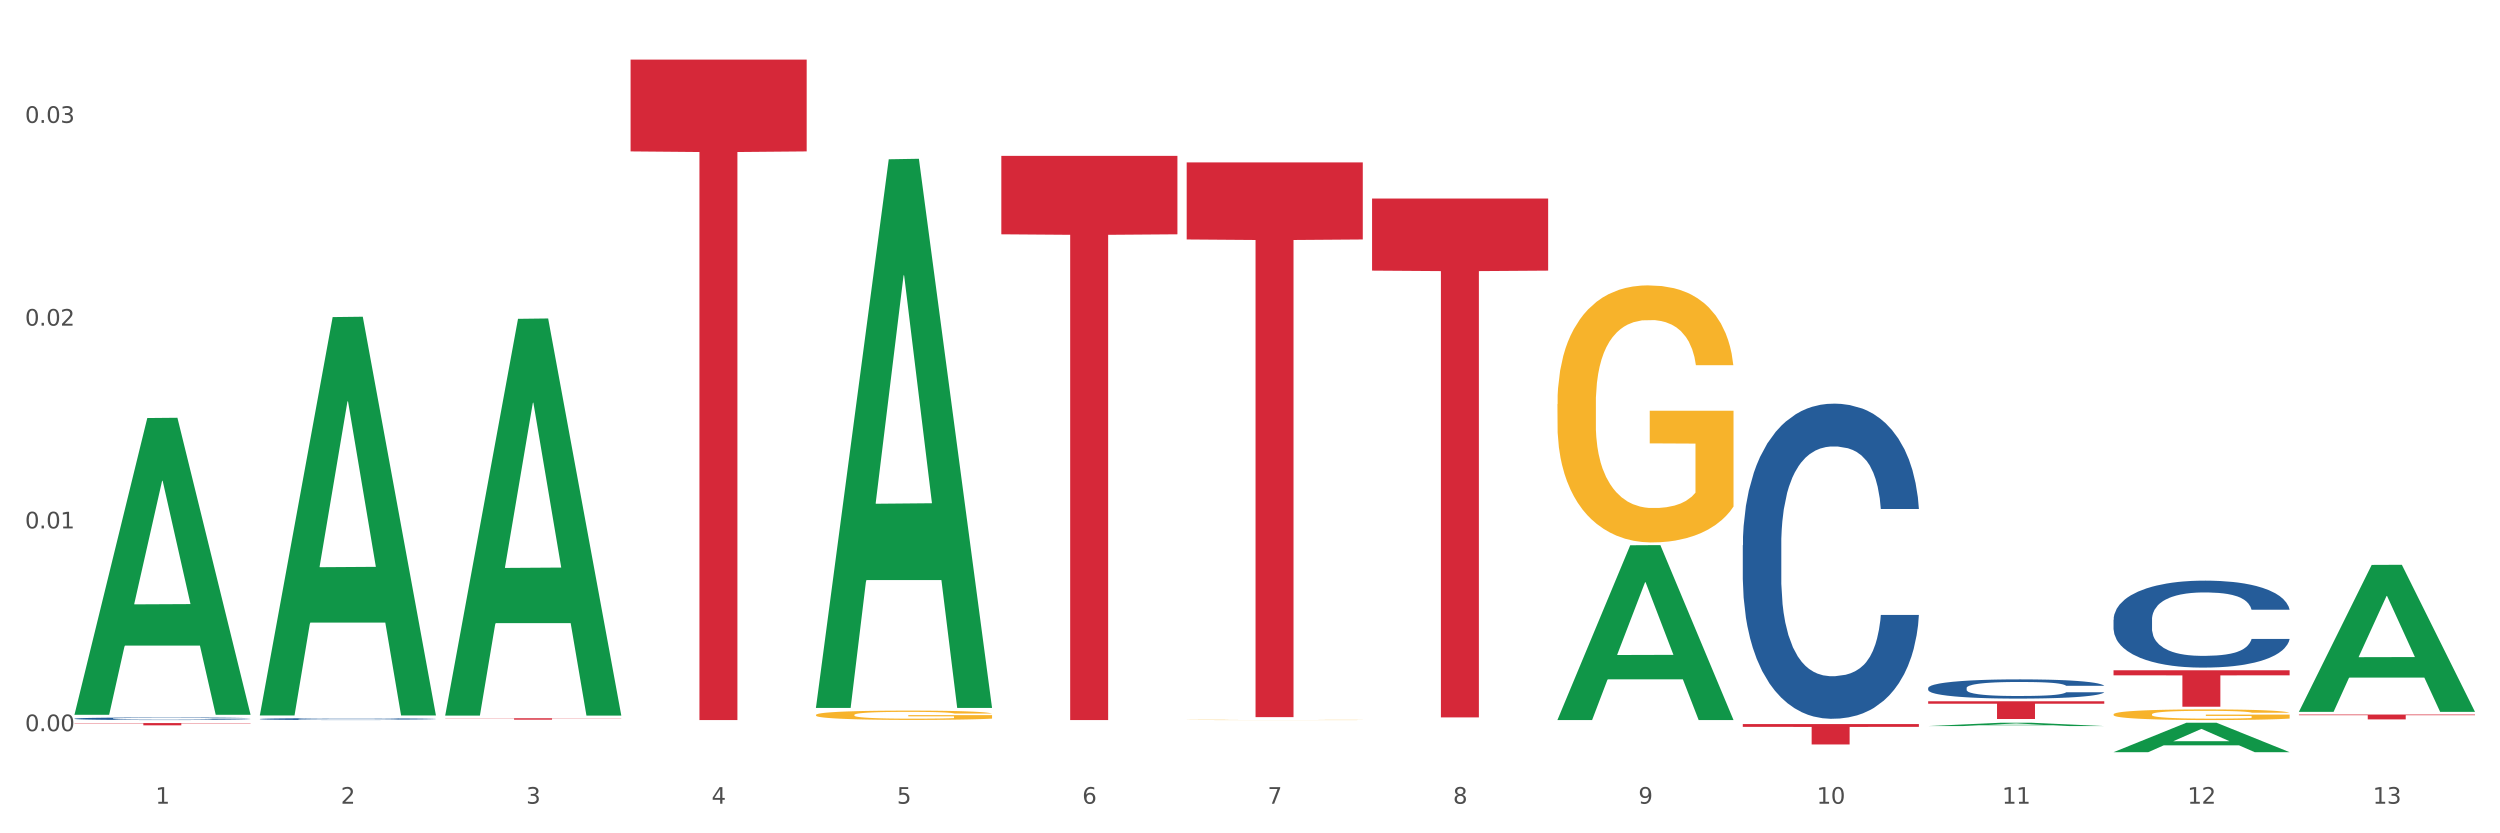
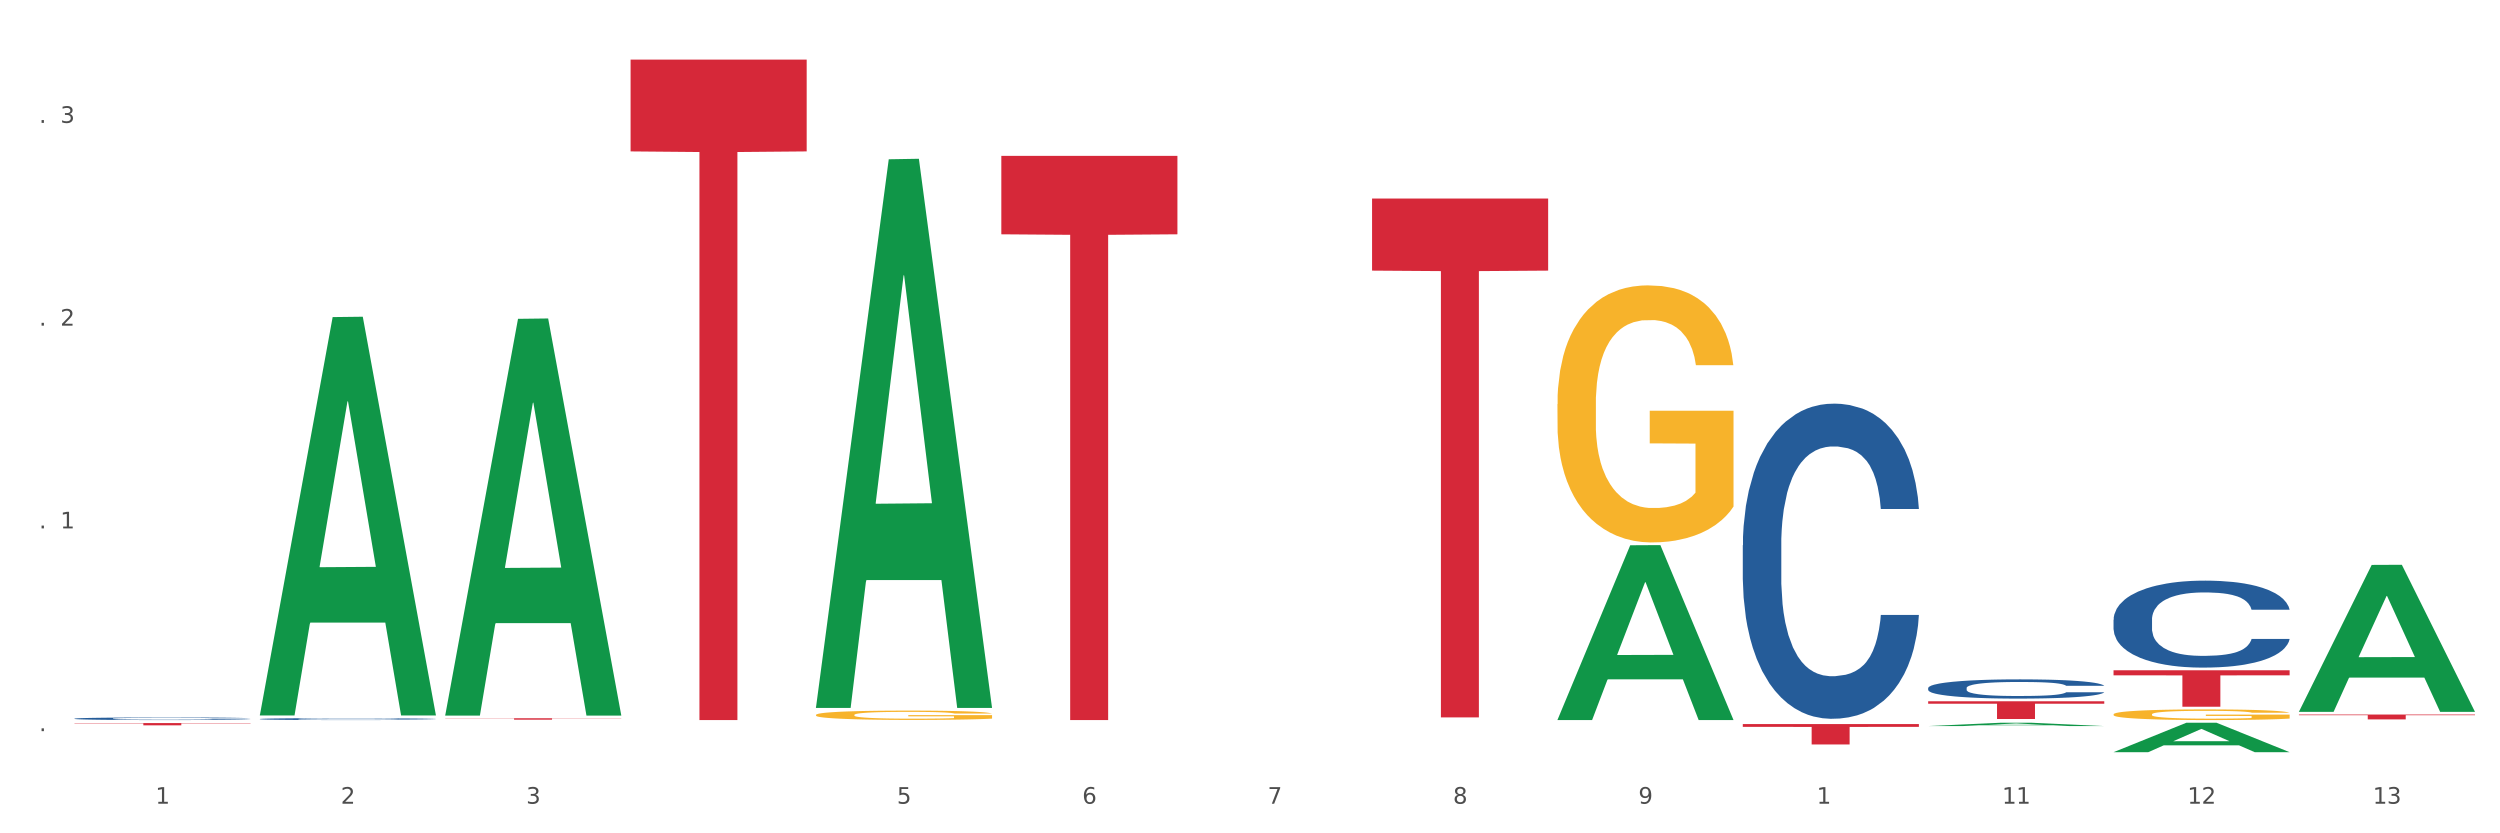
<svg xmlns="http://www.w3.org/2000/svg" xmlns:xlink="http://www.w3.org/1999/xlink" width="1080pt" height="360pt" viewBox="0 0 1080 360" version="1.1">
  <rect x="0" y="0" width="1080" height="360" fill="#333333" stroke="none" />
  <defs>
    <style type="text/css">*{stroke-linejoin: round; stroke-linecap: butt}</style>
  </defs>
  <g id="figure_1">
    <g id="patch_1">
      <path d="M 0 360  L 1080 360  L 1080 0  L 0 0  z " style="fill: #ffffff; stroke: #ffffff; stroke-linejoin: miter" />
    </g>
    <g id="axes_1">
      <g id="matplotlib.axis_1">
        <g id="xtick_1">
          <g id="text_1">
            <g style="fill: #4d4d4d" transform="translate(67.159 347.204) scale(0.096 -0.096)">
              <defs>
                <path id="DejaVuSans-31" d="M 794 531  L 1825 531  L 1825 4091  L 703 3866  L 703 4441  L 1819 4666  L 2450 4666  L 2450 531  L 3481 531  L 3481 0  L 794 0  L 794 531  z " transform="scale(0.016)" />
              </defs>
              <use xlink:href="#DejaVuSans-31" />
            </g>
          </g>
        </g>
        <g id="xtick_2">
          <g id="text_2">
            <g style="fill: #4d4d4d" transform="translate(147.238 347.204) scale(0.096 -0.096)">
              <defs>
                <path id="DejaVuSans-32" d="M 1228 531  L 3431 531  L 3431 0  L 469 0  L 469 531  Q 828 903 1448 1529  Q 2069 2156 2228 2338  Q 2531 2678 2651 2914  Q 2772 3150 2772 3378  Q 2772 3750 2511 3984  Q 2250 4219 1831 4219  Q 1534 4219 1204 4116  Q 875 4013 500 3803  L 500 4441  Q 881 4594 1212 4672  Q 1544 4750 1819 4750  Q 2544 4750 2975 4387  Q 3406 4025 3406 3419  Q 3406 3131 3298 2873  Q 3191 2616 2906 2266  Q 2828 2175 2409 1742  Q 1991 1309 1228 531  z " transform="scale(0.016)" />
              </defs>
              <use xlink:href="#DejaVuSans-32" />
            </g>
          </g>
        </g>
        <g id="xtick_3">
          <g id="text_3">
            <g style="fill: #4d4d4d" transform="translate(227.317 347.204) scale(0.096 -0.096)">
              <defs>
                <path id="DejaVuSans-33" d="M 2597 2516  Q 3050 2419 3304 2112  Q 3559 1806 3559 1356  Q 3559 666 3084 287  Q 2609 -91 1734 -91  Q 1441 -91 1130 -33  Q 819 25 488 141  L 488 750  Q 750 597 1062 519  Q 1375 441 1716 441  Q 2309 441 2620 675  Q 2931 909 2931 1356  Q 2931 1769 2642 2001  Q 2353 2234 1838 2234  L 1294 2234  L 1294 2753  L 1863 2753  Q 2328 2753 2575 2939  Q 2822 3125 2822 3475  Q 2822 3834 2567 4026  Q 2313 4219 1838 4219  Q 1578 4219 1281 4162  Q 984 4106 628 3988  L 628 4550  Q 988 4650 1302 4700  Q 1616 4750 1894 4750  Q 2613 4750 3031 4423  Q 3450 4097 3450 3541  Q 3450 3153 3228 2886  Q 3006 2619 2597 2516  z " transform="scale(0.016)" />
              </defs>
              <use xlink:href="#DejaVuSans-33" />
            </g>
          </g>
        </g>
        <g id="xtick_4">
          <g id="text_4">
            <g style="fill: #4d4d4d" transform="translate(307.396 347.204) scale(0.096 -0.096)">
              <defs>
-                 <path id="DejaVuSans-34" d="M 2419 4116  L 825 1625  L 2419 1625  L 2419 4116  z M 2253 4666  L 3047 4666  L 3047 1625  L 3713 1625  L 3713 1100  L 3047 1100  L 3047 0  L 2419 0  L 2419 1100  L 313 1100  L 313 1709  L 2253 4666  z " transform="scale(0.016)" />
-               </defs>
+                 </defs>
              <use xlink:href="#DejaVuSans-34" />
            </g>
          </g>
        </g>
        <g id="xtick_5">
          <g id="text_5">
            <g style="fill: #4d4d4d" transform="translate(387.475 347.204) scale(0.096 -0.096)">
              <defs>
                <path id="DejaVuSans-35" d="M 691 4666  L 3169 4666  L 3169 4134  L 1269 4134  L 1269 2991  Q 1406 3038 1543 3061  Q 1681 3084 1819 3084  Q 2600 3084 3056 2656  Q 3513 2228 3513 1497  Q 3513 744 3044 326  Q 2575 -91 1722 -91  Q 1428 -91 1123 -41  Q 819 9 494 109  L 494 744  Q 775 591 1075 516  Q 1375 441 1709 441  Q 2250 441 2565 725  Q 2881 1009 2881 1497  Q 2881 1984 2565 2268  Q 2250 2553 1709 2553  Q 1456 2553 1204 2497  Q 953 2441 691 2322  L 691 4666  z " transform="scale(0.016)" />
              </defs>
              <use xlink:href="#DejaVuSans-35" />
            </g>
          </g>
        </g>
        <g id="xtick_6">
          <g id="text_6">
            <g style="fill: #4d4d4d" transform="translate(467.554 347.204) scale(0.096 -0.096)">
              <defs>
                <path id="DejaVuSans-36" d="M 2113 2584  Q 1688 2584 1439 2293  Q 1191 2003 1191 1497  Q 1191 994 1439 701  Q 1688 409 2113 409  Q 2538 409 2786 701  Q 3034 994 3034 1497  Q 3034 2003 2786 2293  Q 2538 2584 2113 2584  z M 3366 4563  L 3366 3988  Q 3128 4100 2886 4159  Q 2644 4219 2406 4219  Q 1781 4219 1451 3797  Q 1122 3375 1075 2522  Q 1259 2794 1537 2939  Q 1816 3084 2150 3084  Q 2853 3084 3261 2657  Q 3669 2231 3669 1497  Q 3669 778 3244 343  Q 2819 -91 2113 -91  Q 1303 -91 875 529  Q 447 1150 447 2328  Q 447 3434 972 4092  Q 1497 4750 2381 4750  Q 2619 4750 2861 4703  Q 3103 4656 3366 4563  z " transform="scale(0.016)" />
              </defs>
              <use xlink:href="#DejaVuSans-36" />
            </g>
          </g>
        </g>
        <g id="xtick_7">
          <g id="text_7">
            <g style="fill: #4d4d4d" transform="translate(547.634 347.204) scale(0.096 -0.096)">
              <defs>
                <path id="DejaVuSans-37" d="M 525 4666  L 3525 4666  L 3525 4397  L 1831 0  L 1172 0  L 2766 4134  L 525 4134  L 525 4666  z " transform="scale(0.016)" />
              </defs>
              <use xlink:href="#DejaVuSans-37" />
            </g>
          </g>
        </g>
        <g id="xtick_8">
          <g id="text_8">
            <g style="fill: #4d4d4d" transform="translate(627.713 347.204) scale(0.096 -0.096)">
              <defs>
                <path id="DejaVuSans-38" d="M 2034 2216  Q 1584 2216 1326 1975  Q 1069 1734 1069 1313  Q 1069 891 1326 650  Q 1584 409 2034 409  Q 2484 409 2743 651  Q 3003 894 3003 1313  Q 3003 1734 2745 1975  Q 2488 2216 2034 2216  z M 1403 2484  Q 997 2584 770 2862  Q 544 3141 544 3541  Q 544 4100 942 4425  Q 1341 4750 2034 4750  Q 2731 4750 3128 4425  Q 3525 4100 3525 3541  Q 3525 3141 3298 2862  Q 3072 2584 2669 2484  Q 3125 2378 3379 2068  Q 3634 1759 3634 1313  Q 3634 634 3220 271  Q 2806 -91 2034 -91  Q 1263 -91 848 271  Q 434 634 434 1313  Q 434 1759 690 2068  Q 947 2378 1403 2484  z M 1172 3481  Q 1172 3119 1398 2916  Q 1625 2713 2034 2713  Q 2441 2713 2670 2916  Q 2900 3119 2900 3481  Q 2900 3844 2670 4047  Q 2441 4250 2034 4250  Q 1625 4250 1398 4047  Q 1172 3844 1172 3481  z " transform="scale(0.016)" />
              </defs>
              <use xlink:href="#DejaVuSans-38" />
            </g>
          </g>
        </g>
        <g id="xtick_9">
          <g id="text_9">
            <g style="fill: #4d4d4d" transform="translate(707.792 347.204) scale(0.096 -0.096)">
              <defs>
                <path id="DejaVuSans-39" d="M 703 97  L 703 672  Q 941 559 1184 500  Q 1428 441 1663 441  Q 2288 441 2617 861  Q 2947 1281 2994 2138  Q 2813 1869 2534 1725  Q 2256 1581 1919 1581  Q 1219 1581 811 2004  Q 403 2428 403 3163  Q 403 3881 828 4315  Q 1253 4750 1959 4750  Q 2769 4750 3195 4129  Q 3622 3509 3622 2328  Q 3622 1225 3098 567  Q 2575 -91 1691 -91  Q 1453 -91 1209 -44  Q 966 3 703 97  z M 1959 2075  Q 2384 2075 2632 2365  Q 2881 2656 2881 3163  Q 2881 3666 2632 3958  Q 2384 4250 1959 4250  Q 1534 4250 1286 3958  Q 1038 3666 1038 3163  Q 1038 2656 1286 2365  Q 1534 2075 1959 2075  z " transform="scale(0.016)" />
              </defs>
              <use xlink:href="#DejaVuSans-39" />
            </g>
          </g>
        </g>
        <g id="xtick_10">
          <g id="text_10">
            <g style="fill: #4d4d4d" transform="translate(784.817 347.204) scale(0.096 -0.096)">
              <defs>
-                 <path id="DejaVuSans-30" d="M 2034 4250  Q 1547 4250 1301 3770  Q 1056 3291 1056 2328  Q 1056 1369 1301 889  Q 1547 409 2034 409  Q 2525 409 2770 889  Q 3016 1369 3016 2328  Q 3016 3291 2770 3770  Q 2525 4250 2034 4250  z M 2034 4750  Q 2819 4750 3233 4129  Q 3647 3509 3647 2328  Q 3647 1150 3233 529  Q 2819 -91 2034 -91  Q 1250 -91 836 529  Q 422 1150 422 2328  Q 422 3509 836 4129  Q 1250 4750 2034 4750  z " transform="scale(0.016)" />
-               </defs>
+                 </defs>
              <use xlink:href="#DejaVuSans-31" />
              <use xlink:href="#DejaVuSans-30" transform="translate(63.623 0)" />
            </g>
          </g>
        </g>
        <g id="xtick_11">
          <g id="text_11">
            <g style="fill: #4d4d4d" transform="translate(864.896 347.204) scale(0.096 -0.096)">
              <use xlink:href="#DejaVuSans-31" />
              <use xlink:href="#DejaVuSans-31" transform="translate(63.623 0)" />
            </g>
          </g>
        </g>
        <g id="xtick_12">
          <g id="text_12">
            <g style="fill: #4d4d4d" transform="translate(944.975 347.204) scale(0.096 -0.096)">
              <use xlink:href="#DejaVuSans-31" />
              <use xlink:href="#DejaVuSans-32" transform="translate(63.623 0)" />
            </g>
          </g>
        </g>
        <g id="xtick_13">
          <g id="text_13">
            <g style="fill: #4d4d4d" transform="translate(1025.054 347.204) scale(0.096 -0.096)">
              <use xlink:href="#DejaVuSans-31" />
              <use xlink:href="#DejaVuSans-33" transform="translate(63.623 0)" />
            </g>
          </g>
        </g>
        <g id="xtick_14" />
        <g id="xtick_15" />
        <g id="xtick_16" />
        <g id="xtick_17" />
        <g id="xtick_18" />
        <g id="xtick_19" />
        <g id="xtick_20" />
        <g id="xtick_21" />
        <g id="xtick_22" />
        <g id="xtick_23" />
        <g id="xtick_24" />
        <g id="xtick_25" />
      </g>
      <g id="matplotlib.axis_2">
        <g id="ytick_1">
          <g id="text_14">
            <g style="fill: #4d4d4d" transform="translate(10.8 315.862) scale(0.096 -0.096)">
              <defs>
                <path id="DejaVuSans-2e" d="M 684 794  L 1344 794  L 1344 0  L 684 0  L 684 794  z " transform="scale(0.016)" />
              </defs>
              <use xlink:href="#DejaVuSans-30" />
              <use xlink:href="#DejaVuSans-2e" transform="translate(63.623 0)" />
              <use xlink:href="#DejaVuSans-30" transform="translate(95.41 0)" />
              <use xlink:href="#DejaVuSans-30" transform="translate(159.033 0)" />
            </g>
          </g>
        </g>
        <g id="ytick_2">
          <g id="text_15">
            <g style="fill: #4d4d4d" transform="translate(10.8 228.27) scale(0.096 -0.096)">
              <use xlink:href="#DejaVuSans-30" />
              <use xlink:href="#DejaVuSans-2e" transform="translate(63.623 0)" />
              <use xlink:href="#DejaVuSans-30" transform="translate(95.41 0)" />
              <use xlink:href="#DejaVuSans-31" transform="translate(159.033 0)" />
            </g>
          </g>
        </g>
        <g id="ytick_3">
          <g id="text_16">
            <g style="fill: #4d4d4d" transform="translate(10.8 140.678) scale(0.096 -0.096)">
              <use xlink:href="#DejaVuSans-30" />
              <use xlink:href="#DejaVuSans-2e" transform="translate(63.623 0)" />
              <use xlink:href="#DejaVuSans-30" transform="translate(95.41 0)" />
              <use xlink:href="#DejaVuSans-32" transform="translate(159.033 0)" />
            </g>
          </g>
        </g>
        <g id="ytick_4">
          <g id="text_17">
            <g style="fill: #4d4d4d" transform="translate(10.8 53.085) scale(0.096 -0.096)">
              <use xlink:href="#DejaVuSans-30" />
              <use xlink:href="#DejaVuSans-2e" transform="translate(63.623 0)" />
              <use xlink:href="#DejaVuSans-30" transform="translate(95.41 0)" />
              <use xlink:href="#DejaVuSans-33" transform="translate(159.033 0)" />
            </g>
          </g>
        </g>
        <g id="ytick_5" />
        <g id="ytick_6" />
        <g id="ytick_7" />
      </g>
      <g id="PolyCollection_1">
-         <path d="M 32.175 308.556  L 32.253 308.435  L 63.625 180.592  L 76.644 180.471  L 108.25 308.797  L 93.192 308.797  L 86.369 278.914  L 53.978 278.914  L 53.743 279.396  L 47.155 308.797  L 32.175 308.797  L 32.175 308.556  L 58.056 261.081  L 82.291 260.961  L 70.291 207.823  L 70.134 207.582  L 69.977 207.944  L 57.978 260.961  L 58.056 261.081  L 32.175 308.556  z " clip-path="url(#p72a87a61b9)" style="fill: #109648" />
        <path d="M 913.046 308.592  L 913.135 308.588  L 913.135 308.437  L 913.315 308.306  L 914.213 307.991  L 915.561 307.73  L 916.549 307.592  L 917.537 307.478  L 918.704 307.364  L 920.141 307.247  L 922.746 307.074  L 924.363 306.986  L 926.339 306.893  L 929.931 306.759  L 932.536 306.683  L 935.231 306.62  L 939.632 306.544  L 942.506 306.511  L 945.559 306.486  L 949.242 306.469  L 952.026 306.464  L 958.134 306.477  L 963.343 306.515  L 965.858 306.544  L 969.092 306.595  L 970.798 306.628  L 973.582 306.696  L 976.457 306.784  L 978.433 306.86  L 981.397 307.003  L 983.642 307.146  L 985.708 307.322  L 986.786 307.444  L 987.594 307.558  L 988.312 307.688  L 989.031 307.894  L 972.864 307.894  L 972.235 307.747  L 971.247 307.608  L 969.81 307.474  L 968.553 307.39  L 966.397 307.285  L 964.421 307.217  L 962.355 307.167  L 959.84 307.125  L 957.864 307.104  L 955.08 307.087  L 949.601 307.091  L 945.919 307.125  L 943.404 307.167  L 941.787 307.205  L 940.35 307.247  L 938.733 307.306  L 936.847 307.394  L 935.5 307.474  L 934.153 307.575  L 933.075 307.676  L 932.087 307.793  L 931.279 307.92  L 930.65 308.05  L 930.111 308.21  L 929.662 308.475  L 929.662 309.051  L 929.841 309.181  L 930.291 309.354  L 930.829 309.484  L 931.728 309.639  L 932.536 309.745  L 934.063 309.896  L 935.769 310.022  L 937.117 310.102  L 938.464 310.169  L 940.799 310.262  L 943.404 310.338  L 945.649 310.384  L 948.703 310.426  L 950.769 310.443  L 952.565 310.451  L 956.966 310.451  L 960.11 310.438  L 963.613 310.409  L 966.307 310.371  L 968.553 310.325  L 971.068 310.249  L 972.684 310.178  L 972.684 309.299  L 952.925 309.295  L 952.925 308.71  L 989.121 308.71  L 989.121 310.426  L 987.594 310.514  L 985.887 310.594  L 984.091 310.666  L 981.397 310.754  L 978.163 310.838  L 975.289 310.897  L 972.235 310.947  L 968.643 310.994  L 963.972 311.036  L 961.098 311.052  L 957.505 311.065  L 953.284 311.069  L 949.601 311.061  L 946.009 311.04  L 942.236 311.002  L 938.554 310.947  L 935.769 310.893  L 932.985 310.825  L 930.021 310.737  L 927.686 310.653  L 925.89 310.577  L 923.914 310.481  L 921.758 310.354  L 920.141 310.241  L 918.704 310.123  L 917.177 309.972  L 916.099 309.841  L 915.022 309.677  L 914.393 309.555  L 913.674 309.366  L 913.135 309.101  L 913.046 308.592  z " clip-path="url(#p72a87a61b9)" style="fill: #f7b32b" />
        <path d="M 352.492 308.843  L 352.581 308.839  L 352.581 308.707  L 352.761 308.593  L 353.659 308.317  L 355.006 308.089  L 355.994 307.968  L 356.982 307.868  L 358.15 307.769  L 359.587 307.666  L 362.192 307.515  L 363.809 307.438  L 365.785 307.357  L 369.377 307.24  L 371.982 307.173  L 374.676 307.118  L 379.078 307.052  L 381.952 307.023  L 385.005 307.001  L 388.688 306.986  L 391.472 306.982  L 397.58 306.993  L 402.789 307.026  L 405.304 307.052  L 408.538 307.096  L 410.244 307.126  L 413.028 307.184  L 415.903 307.262  L 417.879 307.328  L 420.843 307.453  L 423.088 307.578  L 425.154 307.732  L 426.232 307.839  L 427.04 307.938  L 427.758 308.052  L 428.477 308.232  L 412.31 308.232  L 411.681 308.104  L 410.693 307.982  L 409.256 307.865  L 407.999 307.791  L 405.843 307.699  L 403.867 307.64  L 401.801 307.596  L 399.286 307.56  L 397.31 307.541  L 394.526 307.526  L 389.047 307.53  L 385.365 307.56  L 382.85 307.596  L 381.233 307.629  L 379.796 307.666  L 378.179 307.718  L 376.293 307.795  L 374.946 307.865  L 373.599 307.953  L 372.521 308.041  L 371.533 308.144  L 370.724 308.254  L 370.096 308.368  L 369.557 308.508  L 369.108 308.74  L 369.108 309.243  L 369.287 309.357  L 369.737 309.508  L 370.275 309.622  L 371.174 309.758  L 371.982 309.85  L 373.509 309.982  L 375.215 310.093  L 376.563 310.163  L 377.91 310.221  L 380.245 310.302  L 382.85 310.368  L 385.095 310.409  L 388.149 310.446  L 390.215 310.46  L 392.011 310.468  L 396.412 310.468  L 399.556 310.457  L 403.059 310.431  L 405.753 310.398  L 407.999 310.357  L 410.514 310.291  L 412.13 310.229  L 412.13 309.46  L 392.37 309.457  L 392.37 308.946  L 428.567 308.946  L 428.567 310.446  L 427.04 310.523  L 425.333 310.593  L 423.537 310.655  L 420.843 310.732  L 417.609 310.806  L 414.735 310.857  L 411.681 310.902  L 408.088 310.942  L 403.418 310.979  L 400.544 310.993  L 396.951 311.005  L 392.73 311.008  L 389.047 311.001  L 385.455 310.982  L 381.682 310.949  L 378 310.902  L 375.215 310.854  L 372.431 310.795  L 369.467 310.718  L 367.132 310.644  L 365.335 310.578  L 363.359 310.493  L 361.204 310.383  L 359.587 310.284  L 358.15 310.181  L 356.623 310.049  L 355.545 309.935  L 354.468 309.791  L 353.839 309.685  L 353.12 309.519  L 352.581 309.288  L 352.492 308.843  z " clip-path="url(#p72a87a61b9)" style="fill: #f7b32b" />
        <path d="M 32.175 312.363  L 108.25 312.363  L 108.25 312.5  L 78.325 312.501  L 78.325 313.351  L 61.92 313.351  L 61.92 312.501  L 32.175 312.5  L 32.175 312.364  L 32.175 312.363  z " clip-path="url(#p72a87a61b9)" style="fill: #d62839" />
        <path d="M 192.333 310.288  L 268.408 310.288  L 268.408 310.373  L 238.483 310.374  L 238.483 310.902  L 222.078 310.902  L 222.078 310.374  L 192.333 310.373  L 192.333 310.288  L 192.333 310.288  z " clip-path="url(#p72a87a61b9)" style="fill: #d62839" />
        <path d="M 272.412 25.759  L 348.488 25.759  L 348.488 65.408  L 318.562 65.676  L 318.562 311.069  L 302.157 311.069  L 302.157 65.676  L 272.412 65.408  L 272.412 26.027  L 272.412 25.759  z " clip-path="url(#p72a87a61b9)" style="fill: #d62839" />
        <path d="M 432.571 67.348  L 508.646 67.348  L 508.646 101.217  L 478.721 101.446  L 478.721 311.069  L 462.316 311.069  L 462.316 101.446  L 432.571 101.217  L 432.571 67.577  L 432.571 67.348  z " clip-path="url(#p72a87a61b9)" style="fill: #d62839" />
        <path d="M 592.729 85.757  L 668.804 85.757  L 668.804 116.909  L 638.879 117.119  L 638.879 309.925  L 622.474 309.925  L 622.474 117.119  L 592.729 116.909  L 592.729 85.967  L 592.729 85.757  z " clip-path="url(#p72a87a61b9)" style="fill: #d62839" />
        <path d="M 672.808 174.597  L 672.898 174.495  L 672.898 170.844  L 673.078 167.7  L 673.976 160.093  L 675.323 153.804  L 676.311 150.457  L 677.299 147.719  L 678.467 144.98  L 679.904 142.14  L 682.508 137.982  L 684.125 135.852  L 686.101 133.62  L 689.694 130.375  L 692.299 128.549  L 694.993 127.028  L 699.394 125.202  L 702.268 124.391  L 705.322 123.782  L 709.005 123.376  L 711.789 123.275  L 717.896 123.579  L 723.106 124.492  L 725.621 125.202  L 728.854 126.419  L 730.561 127.23  L 733.345 128.853  L 736.219 130.983  L 738.195 132.809  L 741.159 136.257  L 743.405 139.706  L 745.47 143.966  L 746.548 146.907  L 747.357 149.646  L 748.075 152.79  L 748.794 157.76  L 732.626 157.76  L 731.998 154.21  L 731.01 150.863  L 729.573 147.617  L 728.315 145.589  L 726.16 143.053  L 724.184 141.43  L 722.118 140.213  L 719.603 139.199  L 717.627 138.692  L 714.843 138.286  L 709.364 138.387  L 705.681 139.199  L 703.166 140.213  L 701.55 141.126  L 700.113 142.14  L 698.496 143.56  L 696.61 145.69  L 695.263 147.617  L 693.915 150.051  L 692.837 152.486  L 691.849 155.326  L 691.041 158.368  L 690.412 161.513  L 689.873 165.367  L 689.424 171.757  L 689.424 185.652  L 689.604 188.796  L 690.053 192.955  L 690.592 196.099  L 691.49 199.852  L 692.299 202.388  L 693.825 206.039  L 695.532 209.082  L 696.879 211.009  L 698.226 212.632  L 700.562 214.863  L 703.166 216.689  L 705.412 217.804  L 708.466 218.819  L 710.531 219.224  L 712.328 219.427  L 716.729 219.427  L 719.872 219.123  L 723.375 218.413  L 726.07 217.5  L 728.315 216.384  L 730.83 214.559  L 732.447 212.834  L 732.447 191.636  L 712.687 191.535  L 712.687 177.437  L 748.883 177.437  L 748.883 218.819  L 747.357 220.949  L 745.65 222.876  L 743.854 224.6  L 741.159 226.73  L 737.926 228.758  L 735.052 230.178  L 731.998 231.396  L 728.405 232.511  L 723.735 233.525  L 720.86 233.931  L 717.268 234.235  L 713.046 234.337  L 709.364 234.134  L 705.771 233.627  L 701.999 232.714  L 698.316 231.396  L 695.532 230.077  L 692.748 228.454  L 689.784 226.324  L 687.448 224.296  L 685.652 222.47  L 683.676 220.137  L 681.52 217.094  L 679.904 214.356  L 678.467 211.516  L 676.94 207.865  L 675.862 204.72  L 674.784 200.765  L 674.155 197.823  L 673.437 193.259  L 672.898 186.869  L 672.808 174.597  z " clip-path="url(#p72a87a61b9)" style="fill: #f7b32b" />
        <path d="M 752.887 312.788  L 828.963 312.788  L 828.963 314.014  L 799.037 314.023  L 799.037 321.612  L 782.632 321.612  L 782.632 314.023  L 752.887 314.014  L 752.887 312.796  L 752.887 312.788  z " clip-path="url(#p72a87a61b9)" style="fill: #d62839" />
        <path d="M 913.046 289.557  L 989.121 289.557  L 989.121 291.747  L 959.196 291.762  L 959.196 305.319  L 942.791 305.319  L 942.791 291.762  L 913.046 291.747  L 913.046 289.571  L 913.046 289.557  z " clip-path="url(#p72a87a61b9)" style="fill: #d62839" />
        <path d="M 993.125 308.677  L 1069.2 308.677  L 1069.2 308.97  L 1039.275 308.972  L 1039.275 310.785  L 1022.87 310.785  L 1022.87 308.972  L 993.125 308.97  L 993.125 308.679  L 993.125 308.677  z " clip-path="url(#p72a87a61b9)" style="fill: #d62839" />
        <path d="M 913.046 267.717  L 913.136 267.682  L 913.136 266.721  L 913.405 265.417  L 914.395 263.015  L 915.653 261.196  L 917.812 259.068  L 918.981 258.176  L 920.509 257.181  L 923.657 255.568  L 927.254 254.195  L 929.771 253.44  L 931.66 252.96  L 935.886 252.102  L 938.314 251.724  L 940.832 251.415  L 942.99 251.21  L 946.587 250.969  L 949.465 250.866  L 952.792 250.832  L 955.579 250.866  L 959.266 251.004  L 964.662 251.415  L 966.73 251.656  L 969.518 252.067  L 972.395 252.617  L 974.733 253.166  L 977.431 253.955  L 980.218 254.985  L 982.916 256.289  L 984.805 257.49  L 986.333 258.76  L 987.682 260.304  L 988.671 261.986  L 989.121 263.393  L 972.665 263.393  L 972.215 262.123  L 971.316 260.75  L 970.417 259.823  L 969.428 259.068  L 967.899 258.21  L 966.55 257.661  L 964.302 257.009  L 962.234 256.598  L 960.525 256.357  L 958.457 256.151  L 954.051 255.945  L 950.903 255.945  L 948.925 256.014  L 946.497 256.186  L 944.429 256.426  L 942.001 256.838  L 940.113 257.284  L 938.224 257.867  L 937.145 258.279  L 935.527 259.034  L 934.447 259.652  L 933.009 260.716  L 932.199 261.471  L 930.761 263.427  L 930.131 264.868  L 929.861 265.864  L 929.681 266.962  L 929.681 272.315  L 930.221 274.718  L 930.671 275.747  L 931.39 276.914  L 932.739 278.424  L 934.717 279.9  L 936.785 280.964  L 938.494 281.616  L 940.113 282.096  L 941.731 282.474  L 943.71 282.817  L 945.328 283.023  L 947.756 283.229  L 950.634 283.332  L 952.882 283.332  L 957.468 283.16  L 959.536 282.988  L 961.514 282.748  L 963.673 282.371  L 965.381 281.959  L 966.37 281.65  L 967.989 280.998  L 969.248 280.312  L 970.327 279.522  L 971.046 278.836  L 971.856 277.806  L 972.485 276.64  L 972.665 276.022  L 989.121 276.022  L 988.761 277.257  L 988.132 278.458  L 986.873 280.071  L 985.884 280.998  L 984.355 282.13  L 982.736 283.091  L 980.488 284.155  L 978.42 284.945  L 976.262 285.631  L 973.924 286.249  L 969.697 287.107  L 968.169 287.347  L 964.931 287.759  L 962.414 287.999  L 958.727 288.239  L 954.95 288.376  L 950.993 288.411  L 947.486 288.342  L 943.62 288.136  L 941.192 287.93  L 938.494 287.621  L 935.347 287.141  L 932.379 286.558  L 929.592 285.871  L 926.984 285.082  L 924.556 284.19  L 921.409 282.714  L 919.071 281.273  L 917.362 279.934  L 916.193 278.802  L 915.024 277.36  L 914.395 276.365  L 913.405 273.963  L 913.046 271.732  L 913.046 267.717  z " clip-path="url(#p72a87a61b9)" style="fill: #255c99" />
        <path d="M 832.967 297.219  L 833.056 297.211  L 833.056 296.999  L 833.326 296.71  L 834.315 296.179  L 835.574 295.777  L 837.732 295.306  L 838.901 295.109  L 840.43 294.889  L 843.577 294.532  L 847.174 294.229  L 849.692 294.062  L 851.581 293.956  L 855.807 293.766  L 858.235 293.683  L 860.753 293.614  L 862.911 293.569  L 866.508 293.516  L 869.385 293.493  L 872.713 293.485  L 875.5 293.493  L 879.187 293.523  L 884.583 293.614  L 886.651 293.667  L 889.438 293.759  L 892.316 293.88  L 894.654 294.001  L 897.352 294.176  L 900.139 294.403  L 902.837 294.692  L 904.725 294.957  L 906.254 295.238  L 907.603 295.58  L 908.592 295.951  L 909.042 296.263  L 892.586 296.263  L 892.136 295.982  L 891.237 295.678  L 890.338 295.473  L 889.348 295.306  L 887.82 295.117  L 886.471 294.995  L 884.223 294.851  L 882.155 294.76  L 880.446 294.707  L 878.378 294.661  L 873.972 294.616  L 870.824 294.616  L 868.846 294.631  L 866.418 294.669  L 864.35 294.722  L 861.922 294.813  L 860.033 294.912  L 858.145 295.041  L 857.066 295.132  L 855.447 295.299  L 854.368 295.435  L 852.929 295.671  L 852.12 295.838  L 850.681 296.27  L 850.052 296.589  L 849.782 296.809  L 849.602 297.052  L 849.602 298.235  L 850.142 298.767  L 850.591 298.994  L 851.311 299.252  L 852.66 299.586  L 854.638 299.912  L 856.706 300.148  L 858.415 300.292  L 860.033 300.398  L 861.652 300.482  L 863.63 300.557  L 865.249 300.603  L 867.677 300.648  L 870.554 300.671  L 872.803 300.671  L 877.389 300.633  L 879.457 300.595  L 881.435 300.542  L 883.593 300.459  L 885.302 300.368  L 886.291 300.299  L 887.91 300.155  L 889.169 300.003  L 890.248 299.829  L 890.967 299.677  L 891.776 299.45  L 892.406 299.192  L 892.586 299.055  L 909.042 299.055  L 908.682 299.328  L 908.053 299.594  L 906.794 299.95  L 905.804 300.155  L 904.276 300.406  L 902.657 300.618  L 900.409 300.853  L 898.341 301.028  L 896.183 301.18  L 893.845 301.316  L 889.618 301.506  L 888.09 301.559  L 884.852 301.65  L 882.334 301.703  L 878.648 301.756  L 874.871 301.787  L 870.914 301.794  L 867.407 301.779  L 863.54 301.734  L 861.113 301.688  L 858.415 301.62  L 855.268 301.513  L 852.3 301.384  L 849.512 301.233  L 846.905 301.058  L 844.477 300.861  L 841.329 300.535  L 838.991 300.216  L 837.283 299.92  L 836.114 299.67  L 834.945 299.351  L 834.315 299.131  L 833.326 298.6  L 832.967 298.106  L 832.967 297.219  z " clip-path="url(#p72a87a61b9)" style="fill: #255c99" />
        <path d="M 752.887 235.545  L 752.977 235.421  L 752.977 231.939  L 753.247 227.214  L 754.236 218.51  L 755.495 211.92  L 757.653 204.211  L 758.822 200.978  L 760.351 197.372  L 763.498 191.527  L 767.095 186.554  L 769.613 183.818  L 771.501 182.077  L 775.728 178.969  L 778.156 177.601  L 780.674 176.482  L 782.832 175.736  L 786.429 174.865  L 789.306 174.492  L 792.633 174.368  L 795.421 174.492  L 799.108 174.99  L 804.503 176.482  L 806.572 177.352  L 809.359 178.844  L 812.237 180.834  L 814.575 182.823  L 817.273 185.683  L 820.06 189.414  L 822.758 194.139  L 824.646 198.491  L 826.175 203.092  L 827.524 208.687  L 828.513 214.78  L 828.963 219.878  L 812.507 219.878  L 812.057 215.277  L 811.158 210.303  L 810.258 206.946  L 809.269 204.211  L 807.741 201.102  L 806.392 199.112  L 804.144 196.75  L 802.075 195.258  L 800.367 194.387  L 798.299 193.641  L 793.892 192.895  L 790.745 192.895  L 788.767 193.144  L 786.339 193.766  L 784.271 194.636  L 781.843 196.128  L 779.954 197.745  L 778.066 199.859  L 776.987 201.351  L 775.368 204.086  L 774.289 206.324  L 772.85 210.179  L 772.041 212.915  L 770.602 220.002  L 769.973 225.225  L 769.703 228.831  L 769.523 232.81  L 769.523 252.208  L 770.063 260.912  L 770.512 264.642  L 771.232 268.87  L 772.581 274.341  L 774.559 279.688  L 776.627 283.542  L 778.336 285.905  L 779.954 287.646  L 781.573 289.014  L 783.551 290.257  L 785.17 291.003  L 787.598 291.749  L 790.475 292.122  L 792.723 292.122  L 797.31 291.5  L 799.378 290.879  L 801.356 290.008  L 803.514 288.641  L 805.223 287.148  L 806.212 286.029  L 807.831 283.667  L 809.089 281.18  L 810.169 278.32  L 810.888 275.833  L 811.697 272.103  L 812.327 267.875  L 812.507 265.637  L 828.963 265.637  L 828.603 270.113  L 827.973 274.465  L 826.714 280.309  L 825.725 283.667  L 824.197 287.77  L 822.578 291.252  L 820.33 295.106  L 818.262 297.966  L 816.104 300.453  L 813.765 302.691  L 809.539 305.8  L 808.01 306.67  L 804.773 308.163  L 802.255 309.033  L 798.568 309.903  L 794.792 310.401  L 790.835 310.525  L 787.328 310.276  L 783.461 309.53  L 781.033 308.784  L 778.336 307.665  L 775.188 305.924  L 772.221 303.811  L 769.433 301.324  L 766.825 298.464  L 764.398 295.231  L 761.25 289.884  L 758.912 284.662  L 757.204 279.812  L 756.035 275.709  L 754.866 270.486  L 754.236 266.88  L 753.247 258.176  L 752.887 250.094  L 752.887 235.545  z " clip-path="url(#p72a87a61b9)" style="fill: #255c99" />
        <path d="M 112.254 310.609  L 112.344 310.608  L 112.344 310.587  L 112.614 310.558  L 113.603 310.504  L 114.862 310.464  L 117.02 310.416  L 118.189 310.396  L 119.718 310.374  L 122.865 310.338  L 126.462 310.308  L 128.98 310.291  L 130.868 310.28  L 135.095 310.261  L 137.523 310.253  L 140.04 310.246  L 142.199 310.241  L 145.796 310.236  L 148.673 310.234  L 152 310.233  L 154.788 310.234  L 158.475 310.237  L 163.87 310.246  L 165.938 310.251  L 168.726 310.26  L 171.604 310.273  L 173.942 310.285  L 176.639 310.302  L 179.427 310.325  L 182.125 310.354  L 184.013 310.381  L 185.542 310.409  L 186.891 310.444  L 187.88 310.481  L 188.329 310.512  L 171.873 310.512  L 171.424 310.484  L 170.525 310.454  L 169.625 310.433  L 168.636 310.416  L 167.107 310.397  L 165.759 310.385  L 163.51 310.37  L 161.442 310.361  L 159.734 310.356  L 157.665 310.351  L 153.259 310.347  L 150.112 310.347  L 148.134 310.348  L 145.706 310.352  L 143.637 310.357  L 141.209 310.367  L 139.321 310.376  L 137.433 310.389  L 136.354 310.399  L 134.735 310.415  L 133.656 310.429  L 132.217 310.453  L 131.408 310.47  L 129.969 310.513  L 129.34 310.545  L 129.07 310.567  L 128.89 310.592  L 128.89 310.711  L 129.43 310.765  L 129.879 310.787  L 130.599 310.813  L 131.947 310.847  L 133.926 310.88  L 135.994 310.904  L 137.702 310.918  L 139.321 310.929  L 140.94 310.937  L 142.918 310.945  L 144.537 310.949  L 146.965 310.954  L 149.842 310.956  L 152.09 310.956  L 156.676 310.952  L 158.745 310.949  L 160.723 310.943  L 162.881 310.935  L 164.59 310.926  L 165.579 310.919  L 167.197 310.904  L 168.456 310.889  L 169.535 310.871  L 170.255 310.856  L 171.064 310.833  L 171.694 310.807  L 171.873 310.794  L 188.329 310.794  L 187.97 310.821  L 187.34 310.848  L 186.081 310.884  L 185.092 310.904  L 183.563 310.93  L 181.945 310.951  L 179.697 310.975  L 177.628 310.992  L 175.47 311.007  L 173.132 311.021  L 168.906 311.04  L 167.377 311.046  L 164.14 311.055  L 161.622 311.06  L 157.935 311.065  L 154.158 311.069  L 150.202 311.069  L 146.695 311.068  L 142.828 311.063  L 140.4 311.059  L 137.702 311.052  L 134.555 311.041  L 131.588 311.028  L 128.8 311.013  L 126.192 310.995  L 123.764 310.975  L 120.617 310.942  L 118.279 310.91  L 116.57 310.881  L 115.401 310.855  L 114.232 310.823  L 113.603 310.801  L 112.614 310.748  L 112.254 310.698  L 112.254 310.609  z " clip-path="url(#p72a87a61b9)" style="fill: #255c99" />
        <path d="M 32.175 310.449  L 32.265 310.448  L 32.265 310.419  L 32.535 310.38  L 33.524 310.308  L 34.783 310.253  L 36.941 310.19  L 38.11 310.163  L 39.639 310.133  L 42.786 310.085  L 46.383 310.043  L 48.901 310.021  L 50.789 310.006  L 55.016 309.981  L 57.443 309.969  L 59.961 309.96  L 62.119 309.954  L 65.716 309.947  L 68.594 309.944  L 71.921 309.943  L 74.709 309.944  L 78.396 309.948  L 83.791 309.96  L 85.859 309.967  L 88.647 309.98  L 91.524 309.996  L 93.862 310.013  L 96.56 310.036  L 99.348 310.067  L 102.045 310.106  L 103.934 310.142  L 105.463 310.18  L 106.811 310.227  L 107.801 310.277  L 108.25 310.319  L 91.794 310.319  L 91.345 310.281  L 90.445 310.24  L 89.546 310.212  L 88.557 310.19  L 87.028 310.164  L 85.679 310.147  L 83.431 310.128  L 81.363 310.115  L 79.655 310.108  L 77.586 310.102  L 73.18 310.096  L 70.033 310.096  L 68.054 310.098  L 65.627 310.103  L 63.558 310.11  L 61.13 310.123  L 59.242 310.136  L 57.354 310.153  L 56.274 310.166  L 54.656 310.188  L 53.577 310.207  L 52.138 310.239  L 51.329 310.262  L 49.89 310.32  L 49.26 310.363  L 48.991 310.393  L 48.811 310.426  L 48.811 310.587  L 49.35 310.659  L 49.8 310.69  L 50.519 310.725  L 51.868 310.77  L 53.847 310.814  L 55.915 310.846  L 57.623 310.866  L 59.242 310.88  L 60.861 310.891  L 62.839 310.902  L 64.457 310.908  L 66.885 310.914  L 69.763 310.917  L 72.011 310.917  L 76.597 310.912  L 78.665 310.907  L 80.644 310.9  L 82.802 310.888  L 84.51 310.876  L 85.5 310.867  L 87.118 310.847  L 88.377 310.826  L 89.456 310.803  L 90.176 310.782  L 90.985 310.751  L 91.614 310.716  L 91.794 310.698  L 108.25 310.698  L 107.89 310.735  L 107.261 310.771  L 106.002 310.819  L 105.013 310.847  L 103.484 310.881  L 101.866 310.91  L 99.618 310.942  L 97.549 310.965  L 95.391 310.986  L 93.053 311.004  L 88.827 311.03  L 87.298 311.037  L 84.061 311.05  L 81.543 311.057  L 77.856 311.064  L 74.079 311.068  L 70.123 311.069  L 66.616 311.067  L 62.749 311.061  L 60.321 311.055  L 57.623 311.046  L 54.476 311.031  L 51.509 311.014  L 48.721 310.993  L 46.113 310.969  L 43.685 310.943  L 40.538 310.898  L 38.2 310.855  L 36.491 310.815  L 35.322 310.781  L 34.153 310.738  L 33.524 310.708  L 32.535 310.636  L 32.175 310.569  L 32.175 310.449  z " clip-path="url(#p72a87a61b9)" style="fill: #255c99" />
        <path d="M 832.967 302.94  L 909.042 302.94  L 909.042 304.004  L 879.116 304.011  L 879.116 310.597  L 862.712 310.597  L 862.712 304.011  L 832.967 304.004  L 832.967 302.947  L 832.967 302.94  z " clip-path="url(#p72a87a61b9)" style="fill: #d62839" />
-         <path d="M 512.65 311  L 512.74 311  L 512.74 310.995  L 512.919 310.992  L 513.818 310.983  L 515.165 310.976  L 516.153 310.972  L 517.141 310.969  L 518.308 310.965  L 519.745 310.962  L 522.35 310.957  L 523.967 310.955  L 525.943 310.952  L 529.536 310.948  L 532.14 310.946  L 534.835 310.944  L 539.236 310.942  L 542.11 310.941  L 545.164 310.941  L 548.846 310.94  L 551.631 310.94  L 557.738 310.94  L 562.948 310.941  L 565.462 310.942  L 568.696 310.944  L 570.402 310.945  L 573.187 310.947  L 576.061 310.949  L 578.037 310.951  L 581.001 310.955  L 583.246 310.959  L 585.312 310.964  L 586.39 310.968  L 587.198 310.971  L 587.917 310.974  L 588.635 310.98  L 572.468 310.98  L 571.839 310.976  L 570.851 310.972  L 569.414 310.968  L 568.157 310.966  L 566.001 310.963  L 564.025 310.961  L 561.96 310.96  L 559.445 310.959  L 557.469 310.958  L 554.684 310.958  L 549.206 310.958  L 545.523 310.959  L 543.008 310.96  L 541.391 310.961  L 539.954 310.962  L 538.338 310.964  L 536.451 310.966  L 535.104 310.968  L 533.757 310.971  L 532.679 310.974  L 531.691 310.977  L 530.883 310.981  L 530.254 310.985  L 529.715 310.989  L 529.266 310.996  L 529.266 311.013  L 529.446 311.016  L 529.895 311.021  L 530.434 311.025  L 531.332 311.029  L 532.14 311.032  L 533.667 311.036  L 535.374 311.04  L 536.721 311.042  L 538.068 311.044  L 540.403 311.047  L 543.008 311.049  L 545.254 311.05  L 548.307 311.051  L 550.373 311.052  L 552.169 311.052  L 556.571 311.052  L 559.714 311.052  L 563.217 311.051  L 565.912 311.05  L 568.157 311.048  L 570.672 311.046  L 572.289 311.044  L 572.289 311.02  L 552.529 311.019  L 552.529 311.003  L 588.725 311.003  L 588.725 311.051  L 587.198 311.054  L 585.492 311.056  L 583.695 311.058  L 581.001 311.06  L 577.767 311.063  L 574.893 311.064  L 571.839 311.066  L 568.247 311.067  L 563.576 311.068  L 560.702 311.069  L 557.109 311.069  L 552.888 311.069  L 549.206 311.069  L 545.613 311.068  L 541.841 311.067  L 538.158 311.066  L 535.374 311.064  L 532.589 311.062  L 529.625 311.06  L 527.29 311.058  L 525.494 311.055  L 523.518 311.053  L 521.362 311.049  L 519.745 311.046  L 518.308 311.043  L 516.781 311.038  L 515.704 311.035  L 514.626 311.03  L 513.997 311.027  L 513.279 311.022  L 512.74 311.014  L 512.65 311  z " clip-path="url(#p72a87a61b9)" style="fill: #f7b32b" />
-         <path d="M 512.65 70.148  L 588.725 70.148  L 588.725 103.451  L 558.8 103.676  L 558.8 309.794  L 542.395 309.794  L 542.395 103.676  L 512.65 103.451  L 512.65 70.373  L 512.65 70.148  z " clip-path="url(#p72a87a61b9)" style="fill: #d62839" />
        <path d="M 192.333 308.82  L 192.412 308.659  L 223.783 137.735  L 236.802 137.574  L 268.408 309.142  L 253.35 309.142  L 246.527 269.19  L 214.136 269.19  L 213.901 269.834  L 207.313 309.142  L 192.333 309.142  L 192.333 308.82  L 218.215 245.348  L 242.449 245.187  L 230.449 174.143  L 230.292 173.821  L 230.136 174.304  L 218.136 245.187  L 218.215 245.348  L 192.333 308.82  z " clip-path="url(#p72a87a61b9)" style="fill: #109648" />
        <path d="M 672.808 310.927  L 672.887 310.856  L 704.258 235.554  L 717.277 235.483  L 748.883 311.069  L 733.825 311.069  L 727.002 293.468  L 694.611 293.468  L 694.376 293.752  L 687.788 311.069  L 672.808 311.069  L 672.808 310.927  L 698.689 282.964  L 722.924 282.893  L 710.924 251.594  L 710.767 251.452  L 710.611 251.665  L 698.611 282.893  L 698.689 282.964  L 672.808 310.927  z " clip-path="url(#p72a87a61b9)" style="fill: #109648" />
        <path d="M 832.967 313.66  L 833.045 313.658  L 864.416 312.216  L 877.435 312.215  L 909.042 313.663  L 893.984 313.663  L 887.16 313.325  L 854.769 313.325  L 854.534 313.331  L 847.946 313.663  L 832.967 313.663  L 832.967 313.66  L 858.848 313.124  L 883.082 313.123  L 871.083 312.524  L 870.926 312.521  L 870.769 312.525  L 858.769 313.123  L 858.848 313.124  L 832.967 313.66  z " clip-path="url(#p72a87a61b9)" style="fill: #109648" />
        <path d="M 352.492 305.391  L 352.57 305.168  L 383.941 68.808  L 396.96 68.585  L 428.567 305.836  L 413.509 305.836  L 406.685 250.589  L 374.295 250.589  L 374.059 251.48  L 367.471 305.836  L 352.492 305.836  L 352.492 305.391  L 378.373 217.619  L 402.607 217.396  L 390.608 119.154  L 390.451 118.709  L 390.294 119.377  L 378.294 217.396  L 378.373 217.619  L 352.492 305.391  z " clip-path="url(#p72a87a61b9)" style="fill: #109648" />
        <path d="M 112.254 308.764  L 112.333 308.602  L 143.704 136.983  L 156.723 136.822  L 188.329 309.087  L 173.271 309.087  L 166.448 268.973  L 134.057 268.973  L 133.822 269.62  L 127.234 309.087  L 112.254 309.087  L 112.254 308.764  L 138.135 245.033  L 162.37 244.872  L 150.37 173.539  L 150.213 173.216  L 150.056 173.701  L 138.057 244.872  L 138.135 245.033  L 112.254 308.764  z " clip-path="url(#p72a87a61b9)" style="fill: #109648" />
        <path d="M 993.125 307.412  L 993.203 307.352  L 1024.574 244.042  L 1037.594 243.982  L 1069.2 307.531  L 1054.142 307.531  L 1047.319 292.733  L 1014.928 292.733  L 1014.693 292.972  L 1008.105 307.531  L 993.125 307.531  L 993.125 307.412  L 1019.006 283.902  L 1043.24 283.842  L 1031.241 257.527  L 1031.084 257.408  L 1030.927 257.587  L 1018.928 283.842  L 1019.006 283.902  L 993.125 307.412  z " clip-path="url(#p72a87a61b9)" style="fill: #109648" />
        <path d="M 913.046 324.926  L 913.124 324.914  L 944.495 312.227  L 957.514 312.215  L 989.121 324.95  L 974.063 324.95  L 967.239 321.984  L 934.849 321.984  L 934.613 322.032  L 928.025 324.95  L 913.046 324.95  L 913.046 324.926  L 938.927 320.214  L 963.161 320.203  L 951.162 314.929  L 951.005 314.905  L 950.848 314.941  L 938.848 320.203  L 938.927 320.214  L 913.046 324.926  z " clip-path="url(#p72a87a61b9)" style="fill: #109648" />
      </g>
    </g>
  </g>
  <defs>
    <clipPath id="p72a87a61b9">
      <rect x="32.175" y="10.8" width="1037.025" height="329.109" />
    </clipPath>
  </defs>
</svg>